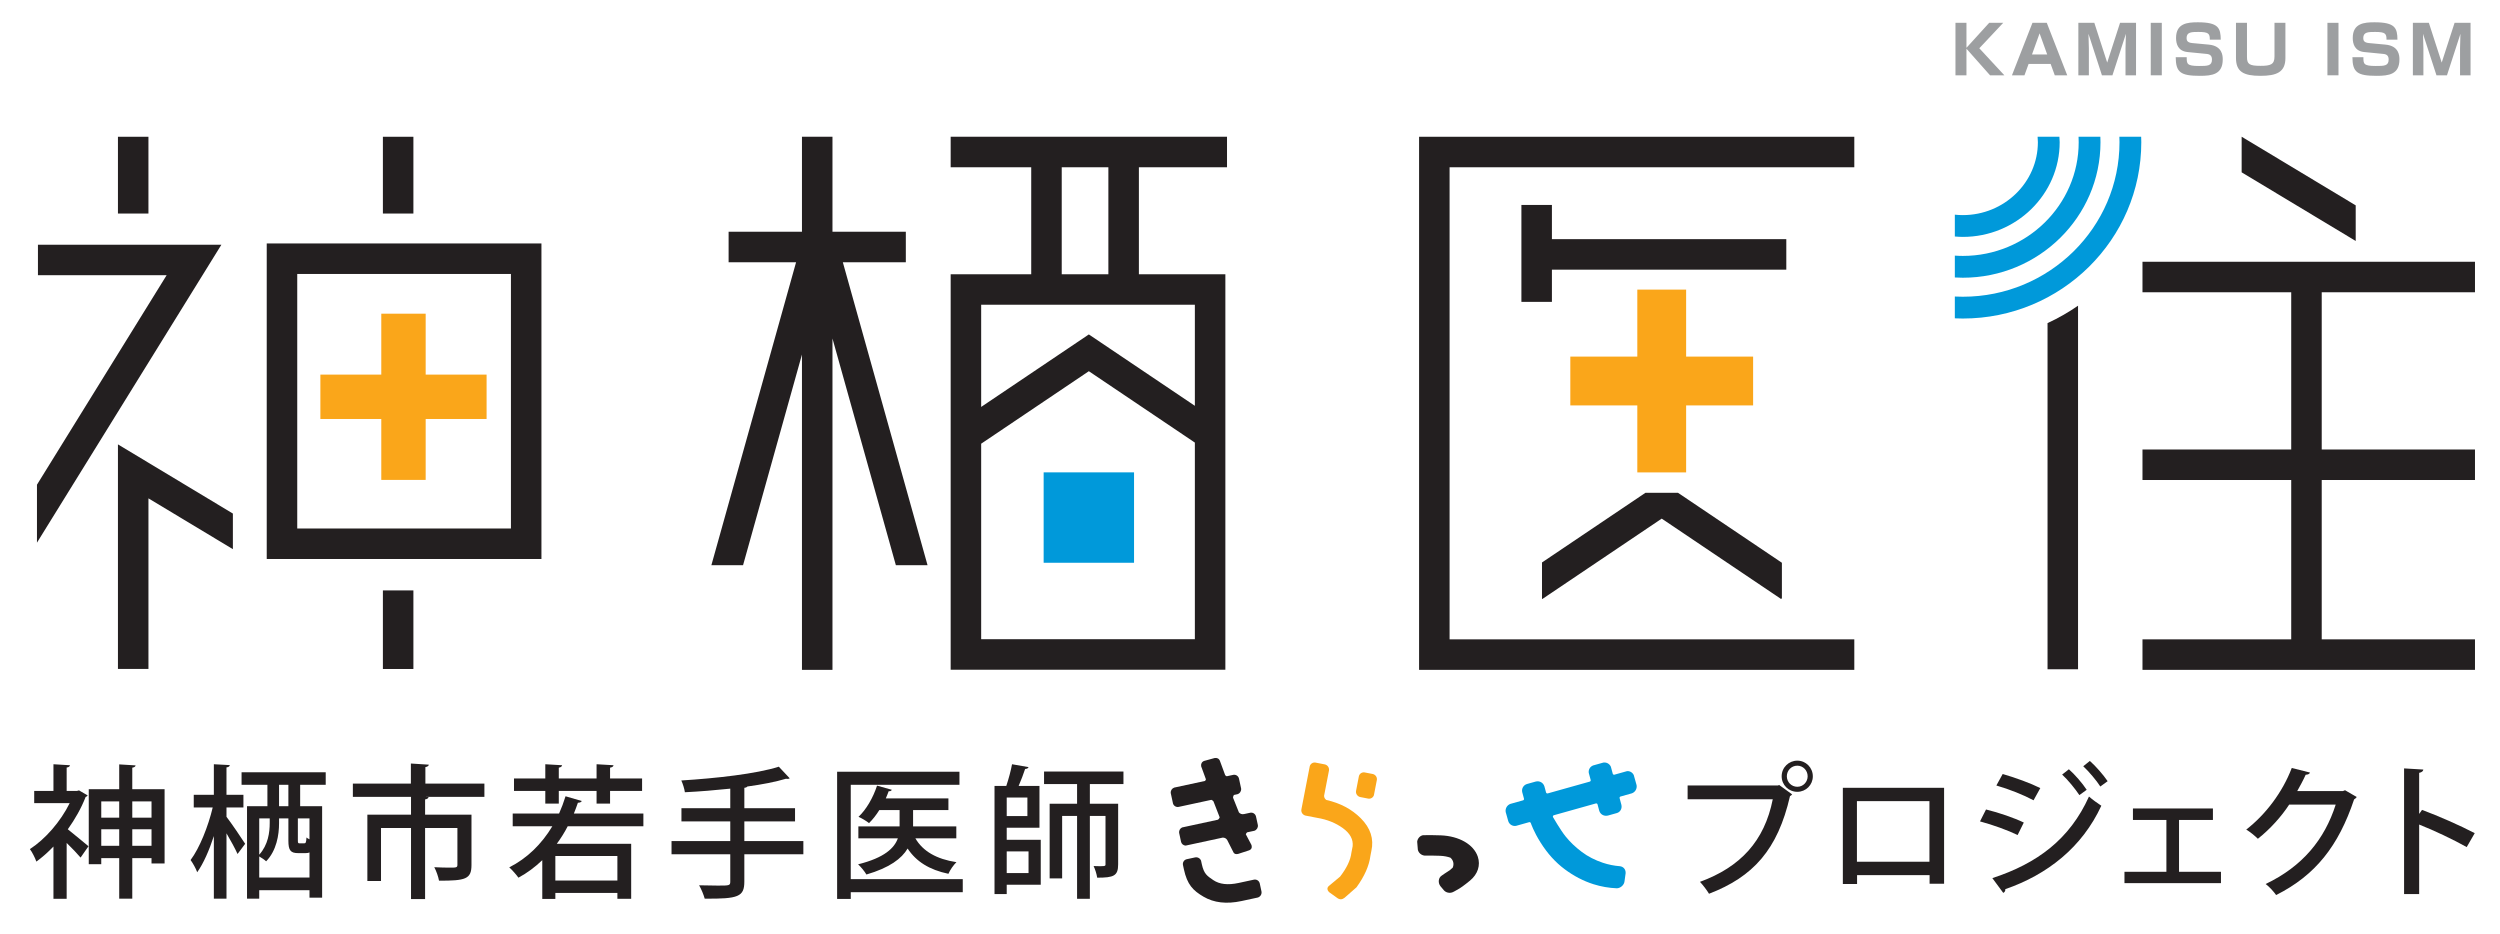
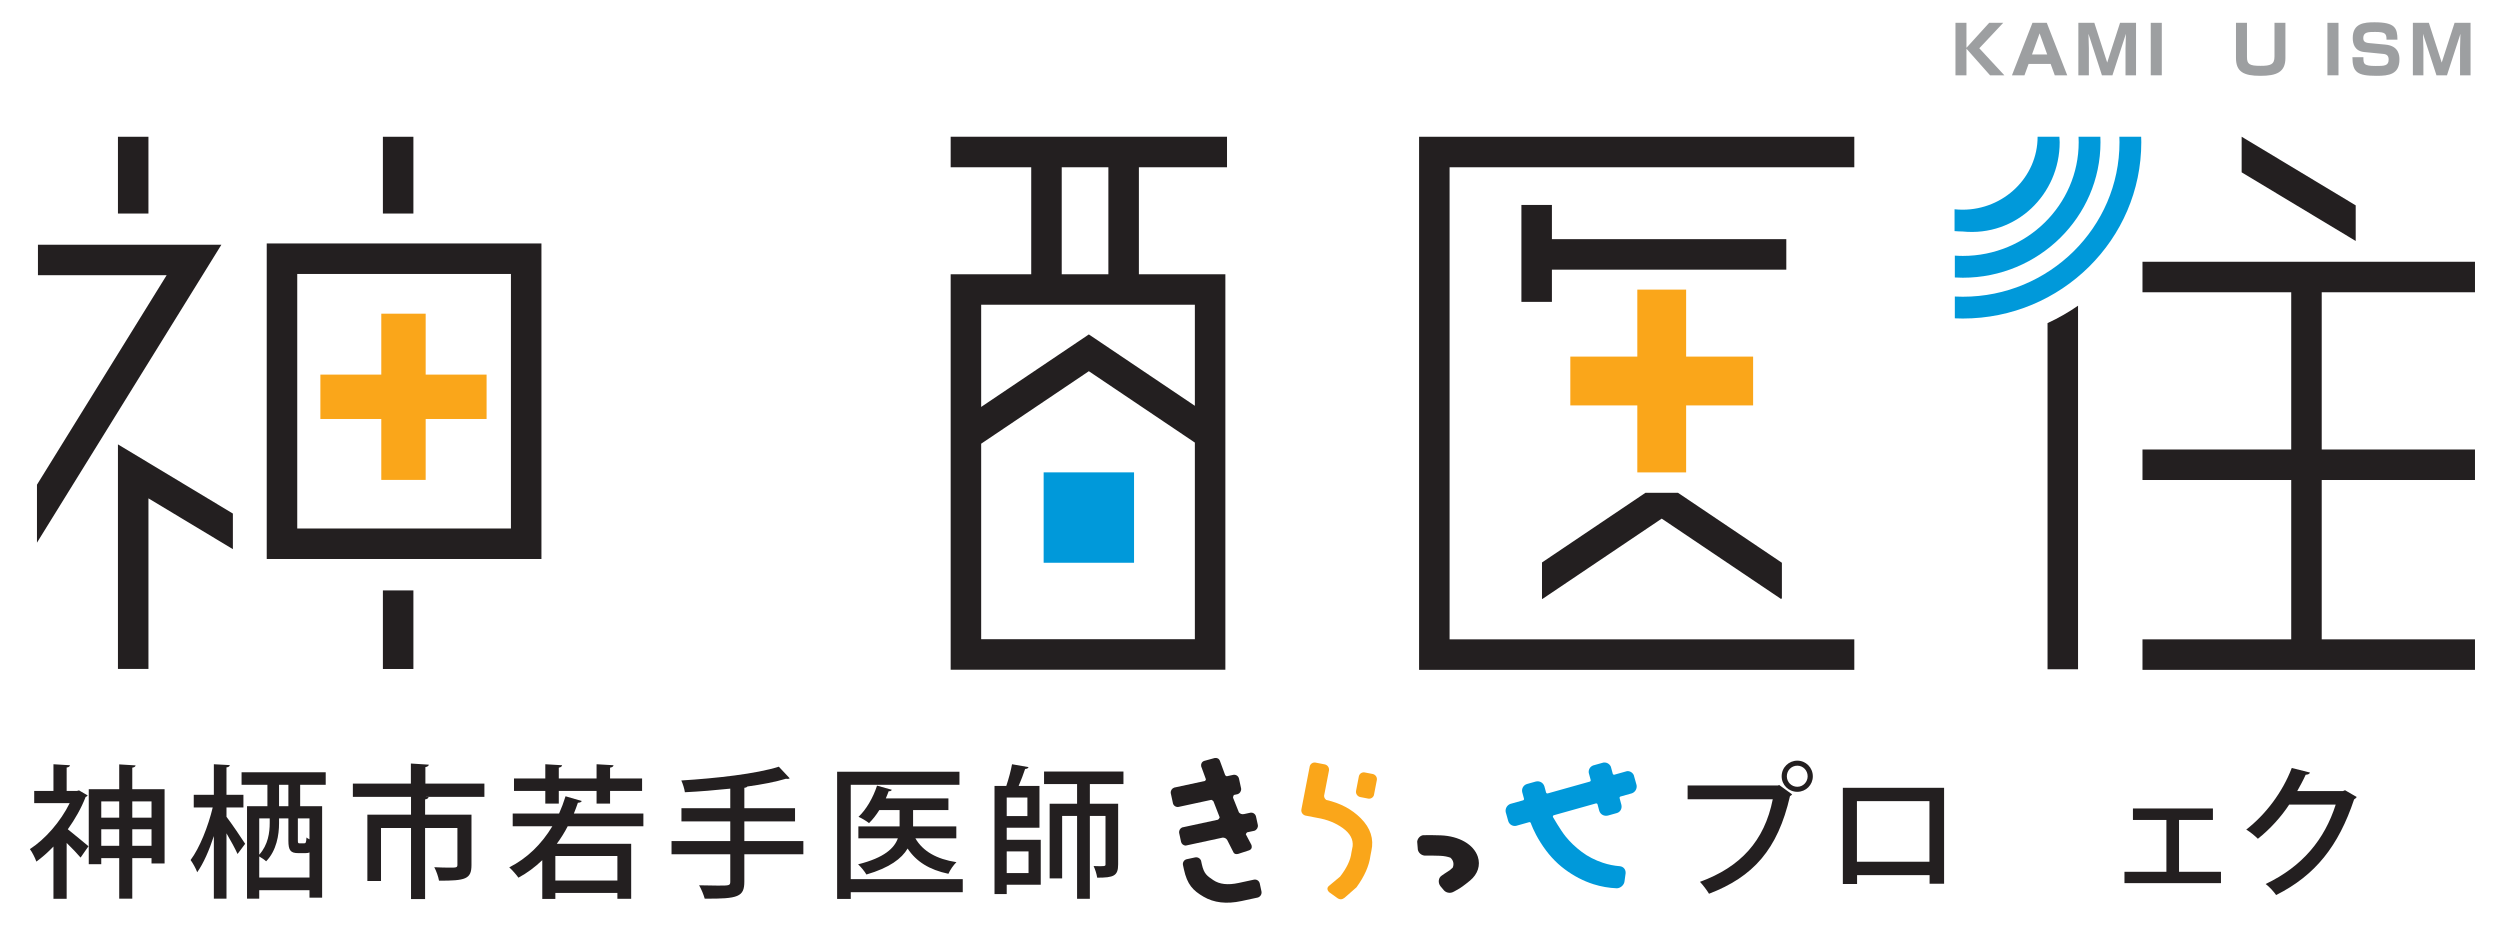
<svg xmlns="http://www.w3.org/2000/svg" version="1.1" x="0px" y="0px" width="514px" height="192px" viewBox="-6.145 -4.582 514 192" enable-background="new -6.145 -4.582 514 192" xml:space="preserve">
  <defs>
</defs>
  <path fill="#231F20" d="M10.098,157.919l1.771,1.033c-0.059,0.148-0.235,0.266-0.413,0.325c-0.886,2.303-2.186,4.575-3.661,6.643  c1.24,0.975,3.603,2.952,4.251,3.484l-1.624,2.332c-0.619-0.738-1.771-1.949-2.862-3.011v11.483H4.844v-10.746  c-1.152,1.21-2.333,2.244-3.515,3.1c-0.235-0.737-0.915-2.037-1.329-2.568c3.159-2.036,6.319-5.669,8.18-9.448H0.887v-2.509h3.957  v-5.491l3.395,0.206c-0.03,0.236-0.237,0.414-0.679,0.474v4.812h2.096L10.098,157.919 M21.052,157.683h6.643v15.265h-2.687v-1.093  h-3.956v8.326h-2.687v-8.326h-3.69v1.239h-2.569v-15.411h6.26v-5.106l3.365,0.206c-0.029,0.235-0.207,0.384-0.679,0.472V157.683z   M18.365,163.529v-3.338h-3.69v3.338H18.365z M14.675,165.92v3.396h3.69v-3.396H14.675z M25.008,163.529v-3.338h-3.956v3.338H25.008  z M21.052,165.92v3.396h3.956v-3.396H21.052z" />
  <path fill="#231F20" d="M40.421,161.432v1.92c0.856,1.092,3.308,4.694,3.839,5.55l-1.565,2.097  c-0.442-1.004-1.388-2.746-2.273-4.251v13.434h-2.598v-12.873c-0.945,2.923-2.155,5.669-3.425,7.44  c-0.266-0.769-0.886-1.859-1.358-2.509c1.86-2.481,3.632-6.939,4.547-10.808H33.69v-2.597h4.133v-6.289l3.277,0.177  c-0.029,0.237-0.206,0.414-0.68,0.474v5.639h3.484v2.597H40.421 M60.822,156.768h-5.255v4.399h4.517v18.806h-2.598v-1.535H47.152  v1.743h-2.509v-19.014h4.191v-4.399h-5.313v-2.568h17.301V156.768z M47.152,175.841h10.334v-5.168  c-0.236,0.119-0.531,0.149-0.856,0.149h-1.446c-1.595,0-2.037-0.563-2.037-2.57v-4.575h-1.919v1.003c0,2.362-0.502,5.61-2.657,7.824  c-0.296-0.295-0.945-0.738-1.418-1.003V175.841z M49.309,163.677h-2.156v7.469c1.831-2.037,2.156-4.575,2.156-6.524V163.677z   M53.146,161.167v-4.399h-1.919v4.399H53.146z M56.364,168.813c0.354,0,0.442-0.147,0.502-1.211c0.148,0.118,0.354,0.267,0.62,0.384  v-4.31h-2.391v4.546c0,0.531,0.059,0.591,0.383,0.591H56.364z" />
  <path fill="#231F20" d="M93.448,156.531v2.717H81.462v0.029h0.501c-0.028,0.266-0.235,0.413-0.708,0.503v3.129h9.536v10.361  c0,2.924-1.269,3.22-6.673,3.22c-0.146-0.827-0.56-2.009-0.974-2.776c1.151,0.059,2.273,0.089,3.101,0.089  c1.416,0,1.653,0,1.653-0.59v-7.559h-6.644v14.614h-2.894v-14.614h-6.17v10.894h-2.805v-13.639h8.975v-3.661H66.404v-2.717h11.928  v-4.134l3.69,0.236c-0.03,0.237-0.235,0.414-0.708,0.503v3.395H93.448" />
  <path fill="#231F20" d="M126.135,165.3h-15.56c-0.649,1.271-1.418,2.481-2.244,3.602h15.293v11.308h-2.834v-1.21h-12.755v1.24  h-2.687v-7.972c-1.477,1.416-3.1,2.628-4.9,3.603c-0.414-0.59-1.3-1.596-1.89-2.125c3.632-1.832,6.643-4.754,8.856-8.445h-8.147  v-2.627h9.536c0.501-1.122,0.944-2.303,1.327-3.543l3.337,0.974c-0.117,0.236-0.384,0.354-0.797,0.354  c-0.266,0.768-0.531,1.506-0.826,2.215h14.29V165.3 M105.969,160.636v-2.599h-6.436v-2.568h6.436v-2.923l3.455,0.206  c-0.029,0.236-0.236,0.414-0.68,0.502v2.215h7.766v-2.923l3.482,0.206c-0.029,0.266-0.236,0.414-0.708,0.502v2.215h6.584v2.568  h-6.584v2.599h-2.774v-2.599h-7.766v2.599H105.969z M120.79,176.46v-5.048h-12.755v5.048H120.79z" />
  <path fill="#231F20" d="M159.026,168.341v2.717h-12.135v5.609c0,3.13-1.24,3.572-8.148,3.514c-0.207-0.768-0.71-2.008-1.151-2.747  c1.388,0.03,2.774,0.061,3.838,0.061c2.421,0,2.568,0,2.568-0.857v-5.579h-12.076v-2.717h12.076v-4.044H133.96v-2.717h10.038v-4.017  c-3.1,0.326-6.318,0.592-9.33,0.739c-0.088-0.678-0.441-1.8-0.737-2.42c7.145-0.444,15.44-1.359,20.047-2.835l2.244,2.391  c-0.119,0.089-0.267,0.119-0.474,0.119c-0.089,0-0.177,0-0.295-0.03c-2.156,0.649-4.931,1.182-7.941,1.596  c-0.118,0.146-0.297,0.235-0.62,0.265v4.192h10.422v2.717h-10.422v4.044H159.026" />
  <path fill="#231F20" d="M191.799,176.165v2.687h-23.027v1.388h-2.805v-26.157h25.153v2.686h-22.349v19.397H191.799 M190.472,167.781  h-8.415c1.536,2.655,4.37,4.279,8.444,4.899c-0.591,0.563-1.33,1.623-1.653,2.392c-3.928-0.826-6.614-2.51-8.386-5.196  c-1.211,2.067-3.72,3.957-8.473,5.344c-0.354-0.62-1.122-1.564-1.713-2.096c5.462-1.358,7.47-3.366,8.178-5.343h-8.119v-2.451h8.475  v-3.366h-4.163c-0.65,1.034-1.358,1.949-2.126,2.687c-0.531-0.442-1.505-1.004-2.156-1.299c1.595-1.476,3.012-3.956,3.81-6.407  l3.04,0.856c-0.117,0.236-0.354,0.325-0.648,0.295c-0.177,0.503-0.384,0.974-0.591,1.477h12.873v2.392h-7.264v3.366h8.888V167.781z" />
  <path fill="#231F20" d="M200.836,165.595v2.481h6.997v9.24h-6.997v1.918h-2.509v-22.229h2.42c0.473-1.388,0.945-3.16,1.183-4.459  l3.394,0.591c-0.088,0.235-0.295,0.354-0.708,0.383c-0.325,1.004-0.827,2.333-1.329,3.485h4.282v8.59H200.836 M205.087,163.203  v-3.808h-4.251v3.808H205.087z M205.323,174.925v-4.457h-4.487v4.457H205.323z M224.838,156.62h-6.907v4.046h5.815v12.458  c0,2.391-0.915,2.746-4.31,2.746c-0.089-0.681-0.414-1.742-0.738-2.392c2.45,0.088,2.45,0.03,2.45-0.385v-9.919h-3.218v17.034  h-2.628v-17.034h-3.07v12.843h-2.568v-15.352h5.639v-4.046h-6.79v-2.568h16.325V156.62z" />
  <path fill="#231F20" d="M340.827,156.915h18.601l0.207-0.118l2.687,1.949c-0.119,0.147-0.267,0.266-0.444,0.354  c-2.537,11.041-7.586,16.591-16.651,20.076c-0.412-0.71-1.269-1.831-1.859-2.451c8.296-3.042,13.256-8.354,14.968-16.976h-17.507  V156.915 M363.383,151.808c1.771,0,3.189,1.446,3.189,3.218s-1.418,3.189-3.189,3.189c-1.801,0-3.219-1.418-3.219-3.189  C360.164,153.195,361.641,151.808,363.383,151.808z M365.508,155.025c0-1.21-0.943-2.184-2.125-2.184  c-1.211,0-2.154,0.974-2.154,2.184c0,1.182,0.943,2.155,2.154,2.155C364.623,157.181,365.508,156.147,365.508,155.025z" />
  <path fill="#231F20" d="M393.56,157.388v19.722h-2.982v-1.771h-14.909v1.831h-2.924v-19.781H393.56 M390.547,172.593v-12.459  h-14.908v12.459H390.547z" />
-   <path fill="#231F20" d="M402.182,161.846c2.658,0.65,5.818,1.742,7.765,2.688l-1.269,2.566c-1.92-0.943-5.168-2.125-7.735-2.803  L402.182,161.846 M403.481,175.958c9.241-3.011,15.913-8,19.869-16.77c0.591,0.532,1.919,1.505,2.538,1.89  c-3.954,8.562-11.1,14.172-19.75,17.153c0.059,0.266-0.09,0.62-0.413,0.768L403.481,175.958z M405.607,154.553  c2.656,0.768,5.727,1.89,7.734,2.895l-1.388,2.509c-2.096-1.121-4.989-2.273-7.646-3.041L405.607,154.553z M419.217,153.579  c1.211,1.063,2.775,2.863,3.662,4.222l-1.507,1.093c-0.768-1.181-2.42-3.219-3.543-4.222L419.217,153.579z M423.527,151.866  c1.211,1.063,2.775,2.864,3.661,4.163l-1.505,1.094c-0.769-1.211-2.393-3.13-3.514-4.163L423.527,151.866z" />
  <polyline fill="#231F20" points="448.832,161.639 448.832,164.001 441.864,164.001 441.864,174.659 450.485,174.659   450.485,176.991 430.646,176.991 430.646,174.659 439.267,174.659 439.267,164.001 432.387,164.001 432.387,161.639   448.832,161.639 " />
  <path fill="#231F20" d="M478.387,159.277c-0.086,0.206-0.353,0.384-0.53,0.503c-3.218,9.594-7.942,15.588-16.03,19.661  c-0.474-0.679-1.33-1.652-2.156-2.272c7.559-3.603,12.105-9.123,14.407-16.327h-9.565c-1.594,2.451-3.928,5.048-6.437,7.027  c-0.562-0.562-1.594-1.417-2.392-1.891c3.927-3.042,7.441-7.617,9.359-12.665l3.75,0.944c-0.089,0.295-0.473,0.443-0.887,0.443  c-0.531,1.182-1.15,2.304-1.741,3.365h9.39l0.441-0.177L478.387,159.277" />
-   <path fill="#231F20" d="M501.006,169.582c-2.717-1.536-6.703-3.426-9.772-4.637v14.289h-3.101v-25.833l3.957,0.236  c-0.029,0.325-0.295,0.562-0.856,0.68v8.444l0.59-0.828c3.366,1.241,7.854,3.219,10.835,4.783L501.006,169.582" />
  <path fill="#231F20" d="M253.215,178.708l0.004,0.013l-0.371-1.723l0.005,0.031c-0.128-0.521-0.633-0.851-1.159-0.761l-3.19,0.688  c-2.194,0.474-3.929,0.276-5.2-0.59c-1.273-0.867-1.908-1.263-2.352-3.252l-0.162-0.75c-0.191-0.479-0.693-0.766-1.213-0.666  l-1.781,0.384c-0.505,0.142-0.821,0.644-0.725,1.164l-0.004-0.012l0.191,0.888c0.688,3.191,1.884,4.385,4.03,5.648  c2.147,1.264,4.757,1.564,7.827,0.901l3.349-0.722C252.991,179.787,253.318,179.257,253.215,178.708" />
  <path fill="#FAA61A" d="M276.118,154.556l-1.712-0.331c-0.533-0.08-1.037,0.259-1.162,0.782l-0.597,3.08l0.015-0.063  c-0.111,0.573,0.27,1.125,0.836,1.264l1.703,0.331l-0.018-0.005c0.51,0.081,0.99-0.223,1.148-0.703l0.613-3.169  C277.012,155.201,276.651,154.694,276.118,154.556" />
  <path fill="#0099DA" d="M327.857,176.604v0.002l0.23-1.679c0.031-0.744-0.443-1.332-1.181-1.414  c-1.19-0.094-2.354-0.328-3.476-0.699c-1.645-0.546-3.109-1.299-4.354-2.239c-1.371-1.037-2.404-2.026-3.354-3.208  c-1.016-1.266-2.497-3.822-2.561-3.932c-0.042-0.072-0.048-0.163-0.016-0.244c0.031-0.078,0.102-0.139,0.184-0.161l8.637-2.425  c0.024-0.008,0.051-0.01,0.074-0.01c0.049,0,0.096,0.011,0.139,0.036c0.064,0.036,0.111,0.097,0.131,0.169l0.352,1.321  c0.241,0.768,1.01,1.169,1.791,0.974l2.023-0.568l-0.166,0.047c0.717-0.224,1.083-0.965,0.902-1.693l-0.363-1.361  c-0.04-0.146,0.046-0.299,0.193-0.339l2.334-0.656c0.689-0.255,1.092-0.963,0.963-1.684l-0.574-2.047  c-0.241-0.538-0.785-0.87-1.366-0.836l-2.615,0.733c-0.026,0.009-0.05,0.012-0.075,0.012c-0.048,0-0.097-0.014-0.138-0.037  c-0.063-0.036-0.11-0.096-0.131-0.168l-0.39-1.442c-0.271-0.606-0.881-0.946-1.539-0.855l-2.098,0.589  c-0.633,0.232-1.007,0.875-0.906,1.537l0.394,1.45c0.041,0.148-0.046,0.3-0.194,0.342l-8.638,2.424  c-0.024,0.008-0.05,0.01-0.074,0.01c-0.049,0-0.096-0.011-0.139-0.036c-0.063-0.036-0.111-0.097-0.13-0.168l-0.34-1.251  c-0.239-0.768-0.998-1.189-1.779-0.994l-1.925,0.54l0.098-0.024c-0.698,0.216-1.11,0.927-0.963,1.638l0.37,1.37  c0.04,0.147-0.046,0.299-0.194,0.34l-2.612,0.734c-0.68,0.258-1.076,0.956-0.955,1.67l0.529,1.88  c0.213,0.681,0.895,1.085,1.588,0.966l2.709-0.761c0.025-0.008,0.051-0.012,0.075-0.012c0.119,0,0.229,0.076,0.265,0.194  c0.006,0.018,0.558,1.718,2.018,4.026c1.424,2.256,3.044,4.046,4.953,5.471c1.852,1.385,3.842,2.42,5.91,3.077  c1.563,0.497,3.181,0.77,4.818,0.841C327.055,178.018,327.782,177.368,327.857,176.604" />
  <path fill="#FAA61A" d="M273.631,163.649c-1.869-1.872-4.231-3.117-7.076-3.756c-0.287-0.188-0.465-0.508-0.469-0.854l1.008-5.209  c0.088-0.576-0.282-1.121-0.853-1.252l0.019,0.004l-1.961-0.38c-0.528-0.081-1.027,0.253-1.16,0.768l-1.723,8.893l0.008-0.021  c-0.11,0.563,0.258,1.105,0.81,1.255l2.459,0.476c2.024,0.335,3.778,1.04,5.259,2.112c1.482,1.075,2.151,2.314,2.008,3.717  l-0.264,1.367c-0.17,1.47-0.943,3.096-2.318,4.876l-2.268,1.895c-0.467,0.358-0.443,0.899,0.066,1.344l1.684,1.207  c0.531,0.346,1.002,0.251,1.443-0.096v0.001l2.449-2.151c1.639-2.259,2.592-4.408,2.857-6.446l0.201-1.034  C276.36,167.893,275.633,165.656,273.631,163.649" />
  <path fill="#231F20" d="M252.074,163.226l0.007,0.043c-0.123-0.509-0.611-0.835-1.127-0.764l-1.445,0.312l0.104-0.029  c-0.395,0.1-0.796-0.045-1.039-0.345l-1.208-3.025c0.004-0.201,0.069-0.393,0.18-0.553l0.739-0.16  c0.495-0.159,0.804-0.642,0.747-1.155l-0.446-2.069v0.001c-0.124-0.507-0.606-0.831-1.118-0.765l-1.402,0.303  c-0.116-0.053-0.22-0.126-0.31-0.218l-1.1-2.984h0.001c-0.198-0.463-0.624-0.637-1.091-0.545l-2.145,0.593  c-0.47,0.173-0.704,0.629-0.605,1.111l0.979,2.676c-0.043,0.121-0.106,0.233-0.189,0.329l-6.326,1.364  c-0.46,0.159-0.756,0.603-0.73,1.084l0.473,2.191c0.147,0.479,0.622,0.78,1.121,0.705l6.767-1.461  c0.165,0.063,0.315,0.166,0.429,0.305l1.283,3.3c-0.065,0.189-0.187,0.355-0.348,0.477l-7.383,1.595  c-0.411,0.193-0.658,0.628-0.615,1.088l0.411,1.907c0.121,0.427,0.501,0.719,0.933,0.737l7.297-1.573l-0.003,0.001  c0.003-0.001,0.005-0.002,0.008-0.003l0.307-0.066c0.381-0.026,0.751,0.165,0.948,0.508l1.264,2.497  c0.188,0.392,0.566,0.439,0.972,0.345l2.227-0.725c0.51-0.175,0.672-0.573,0.526-1.093v0.001l-1.172-2.219  c0.052-0.15,0.142-0.285,0.258-0.398l1.505-0.324c0.481-0.171,0.779-0.649,0.717-1.158L252.074,163.226" />
  <path fill="#231F20" d="M297.691,171.552c-0.846-2.516-3.832-4.238-7.607-4.387c-1.584-0.064-2.826-0.056-3.675-0.03  c-0.628,0.131-1.103,0.677-1.183,1.326l0.136,1.636c0.127,0.671,0.729,1.175,1.416,1.237c0.756-0.017,1.812-0.02,3.14,0.034  c0.879,0.036,1.573,0.188,2.129,0.384l0.047,0.037c0.596,0.528,0.757,1.345,0.418,2.055c-0.187,0.135-0.365,0.286-0.531,0.457  c-0.866,0.551-1.525,1.001-2,1.341l0.307-0.202c-0.715,0.419-0.812,1.47-0.301,2.144l-0.031-0.032l0.797,0.947  c0.535,0.564,1.457,0.635,2.104,0.184l-0.05,0.039c0.16-0.087,0.433-0.244,0.568-0.32c0.687-0.348,1.531-0.961,2.719-1.938  C297.688,175.151,298.285,173.316,297.691,171.552" />
  <rect x="72.578" y="23.537" fill="#231F20" width="6.272" height="15.785" />
  <rect x="72.578" y="116.807" fill="#231F20" width="6.272" height="16.155" />
  <rect x="18.104" y="23.537" fill="#231F20" width="6.271" height="15.785" />
  <polyline fill="#231F20" points="39.373,45.731 1.656,45.731 1.656,52.003 28.115,52.003 1.455,95.074 1.455,106.991 39.373,45.731   " />
  <path fill="#231F20" d="M105.175,45.472v64.875H48.695V45.472H105.175z M54.968,51.744v52.333h43.936V51.744H54.968z" />
  <polyline fill="#231F20" points="18.104,86.782 18.104,132.946 24.376,132.946 24.376,97.878 41.736,108.326 41.736,101.006   18.104,86.782 " />
  <polyline fill="#FAA61A" points="93.898,72.437 81.374,72.437 81.374,59.913 72.248,59.913 72.248,72.437 59.725,72.437   59.725,81.562 72.248,81.562 72.248,94.087 81.374,94.087 81.374,81.562 93.898,81.562 93.898,72.437 " />
  <polyline fill="#231F20" points="375.101,133.141 285.618,133.141 285.618,23.537 375.101,23.537 375.101,29.809 291.889,29.809   291.889,126.869 375.101,126.869 375.101,133.141 " />
  <polyline fill="#231F20" points="361.12,44.588 312.928,44.588 312.928,37.555 306.656,37.555 306.656,57.483 312.928,57.483   312.928,50.861 361.12,50.861 361.12,44.588 " />
  <polyline fill="#FAA61A" points="354.295,68.734 340.523,68.734 340.523,54.961 330.486,54.961 330.486,68.734 316.713,68.734   316.713,78.771 330.486,78.771 330.486,92.544 340.523,92.544 340.523,78.771 354.295,78.771 354.295,68.734 " />
  <polyline fill="#231F20" points="338.846,96.735 332.162,96.735 310.889,111.06 310.889,118.511 310.94,118.587 335.504,102.046   360.069,118.587 360.213,118.375 360.213,111.122 338.846,96.735 " />
-   <polyline fill="#231F20" points="167.142,49.339 180.093,49.339 180.093,43.068 165.011,43.068 165.011,23.537 158.738,23.537   158.738,43.068 143.657,43.068 143.657,49.339 157.529,49.339 140.115,111.618 146.628,111.618 158.738,68.307 158.738,133.141   165.011,133.141 165.011,65.01 178.043,111.618 184.557,111.618 167.142,49.339 " />
  <path fill="#231F20" d="M246.129,29.808v-6.272h-56.816v6.272h16.562v21.998h-16.562v81.306h56.478V51.805l-17.78,0.001V29.808  H246.129 M195.583,126.841V86.643l22.138-14.906l21.798,14.677v40.427H195.583z M239.519,78.853l-21.798-14.677l-22.138,14.906  V58.078h43.936V78.853z M221.737,29.808v21.998h-9.591V29.808H221.737z" />
  <rect x="208.428" y="92.536" fill="#0099DA" width="18.586" height="18.586" />
  <path fill="#231F20" d="M414.829,133.015h6.271V58.272c-1.974,1.364-4.069,2.564-6.271,3.577V133.015" />
  <polyline fill="#231F20" points="502.711,55.508 502.711,49.236 434.35,49.236 434.35,55.508 464.93,55.508 464.93,87.835   434.35,87.835 434.35,94.107 464.93,94.107 464.93,126.869 434.35,126.869 434.35,133.141 502.711,133.141 502.711,126.869   471.2,126.869 471.2,94.107 502.711,94.107 502.711,87.835 471.2,87.835 471.2,55.508 502.711,55.508 " />
  <polyline fill="#231F20" points="478.188,37.642 454.738,23.527 454.738,30.848 478.188,44.962 478.188,37.642 " />
  <path fill="#0099DA" d="M434.106,24.649c0-0.373-0.017-0.742-0.028-1.112h-4.48c0.012,0.37,0.027,0.739,0.027,1.112  c0,17.522-14.451,31.777-32.214,31.777c-0.551,0-1.099-0.015-1.643-0.041v4.482c0.545,0.024,1.092,0.041,1.643,0.041  C417.646,60.908,434.106,44.642,434.106,24.649" />
  <path fill="#0099DA" d="M425.715,24.649c0-0.373-0.014-0.743-0.027-1.112h-4.482c0.018,0.369,0.028,0.739,0.028,1.112  c0,12.894-10.687,23.385-23.822,23.385c-0.552,0-1.1-0.025-1.643-0.062v4.494c0.544,0.031,1.092,0.051,1.643,0.051  C413.019,52.517,425.715,40.015,425.715,24.649" />
-   <path fill="#0099DA" d="M417.324,24.649c0-0.376-0.037-0.742-0.059-1.112h-4.481c0.028,0.369,0.058,0.736,0.058,1.112  c0,8.268-6.922,14.994-15.431,14.994c-0.555,0-1.102-0.032-1.643-0.088v4.489c0.543,0.043,1.089,0.081,1.643,0.081  C408.391,44.125,417.324,35.388,417.324,24.649" />
+   <path fill="#0099DA" d="M417.324,24.649c0-0.376-0.037-0.742-0.059-1.112h-4.481c0,8.268-6.922,14.994-15.431,14.994c-0.555,0-1.102-0.032-1.643-0.088v4.489c0.543,0.043,1.089,0.081,1.643,0.081  C408.391,44.125,417.324,35.388,417.324,24.649" />
  <polyline fill="#9D9FA1" points="402.828,0.11 405.719,0.11 400.801,5.34 405.95,10.9 403.006,10.9 398.159,5.437 398.159,10.9   395.899,10.9 395.899,0.11 398.159,0.11 398.159,5.245 402.828,0.11 " />
  <path fill="#9D9FA1" d="M415.467,8.559h-4.532l-0.849,2.341h-2.574l4.217-10.79h2.945l4.203,10.79h-2.56L415.467,8.559   M411.633,6.614h3.123l-1.562-4.341L411.633,6.614z" />
  <path fill="#9D9FA1" d="M428.174,10.9h-2.162l-2.767-8.531c0.027,0.74,0.082,2.341,0.082,3.013V10.9h-2.164V0.11h3.286l2.645,8.175  l2.643-8.175h3.286V10.9h-2.163V5.382c0-0.754,0.054-2.233,0.082-3.013L428.174,10.9" />
  <rect x="436.049" y="0.11" fill="#9D9FA1" width="2.271" height="10.79" />
-   <path fill="#9D9FA1" d="M448.193,3.574c0-1.219-0.206-1.588-2.327-1.588c-1.412,0-2.452,0-2.452,1.26  c0,0.547,0.206,0.931,1.164,1.026l3.383,0.316c2.848,0.259,2.89,2.341,2.89,3.053c0,3.067-2.163,3.369-4.697,3.369  c-3.985,0-4.944-0.725-4.972-3.834h2.26c0,1.355,0,1.807,2.52,1.807c1.726,0,2.672,0,2.672-1.315c0-0.78-0.385-1.095-1.084-1.163  l-3.916-0.384c-1.972-0.191-2.383-1.657-2.383-2.903c0-3.027,2.37-3.218,4.479-3.218c4.259,0,4.684,1.192,4.711,3.574H448.193" />
  <path fill="#9D9FA1" d="M455.834,0.11v7.038c0,1.452,0.479,1.808,2.793,1.808c2.082,0,2.862-0.288,2.862-1.917V0.11h2.246v7.244  c0,2.931-1.849,3.656-5.149,3.656c-3.465,0-5.013-0.849-5.013-3.656V0.11H455.834" />
  <rect x="472.375" y="0.11" fill="#9D9FA1" width="2.273" height="10.79" />
  <path fill="#9D9FA1" d="M484.521,3.574c0-1.219-0.205-1.588-2.328-1.588c-1.41,0-2.451,0-2.451,1.26  c0,0.547,0.206,0.931,1.165,1.026l3.381,0.316c2.848,0.259,2.891,2.341,2.891,3.053c0,3.067-2.164,3.369-4.697,3.369  c-3.985,0-4.943-0.725-4.971-3.834h2.259c0,1.355,0,1.807,2.52,1.807c1.726,0,2.671,0,2.671-1.315c0-0.78-0.384-1.095-1.082-1.163  l-3.916-0.384c-1.973-0.191-2.384-1.657-2.384-2.903c0-3.027,2.37-3.218,4.479-3.218c4.258,0,4.682,1.192,4.711,3.574H484.521" />
  <path fill="#9D9FA1" d="M496.954,10.9h-2.163l-2.767-8.531c0.026,0.74,0.082,2.341,0.082,3.013V10.9h-2.163V0.11h3.286l2.642,8.175  l2.645-8.175h3.285V10.9h-2.162V5.382c0-0.754,0.055-2.233,0.082-3.013L496.954,10.9" />
</svg>